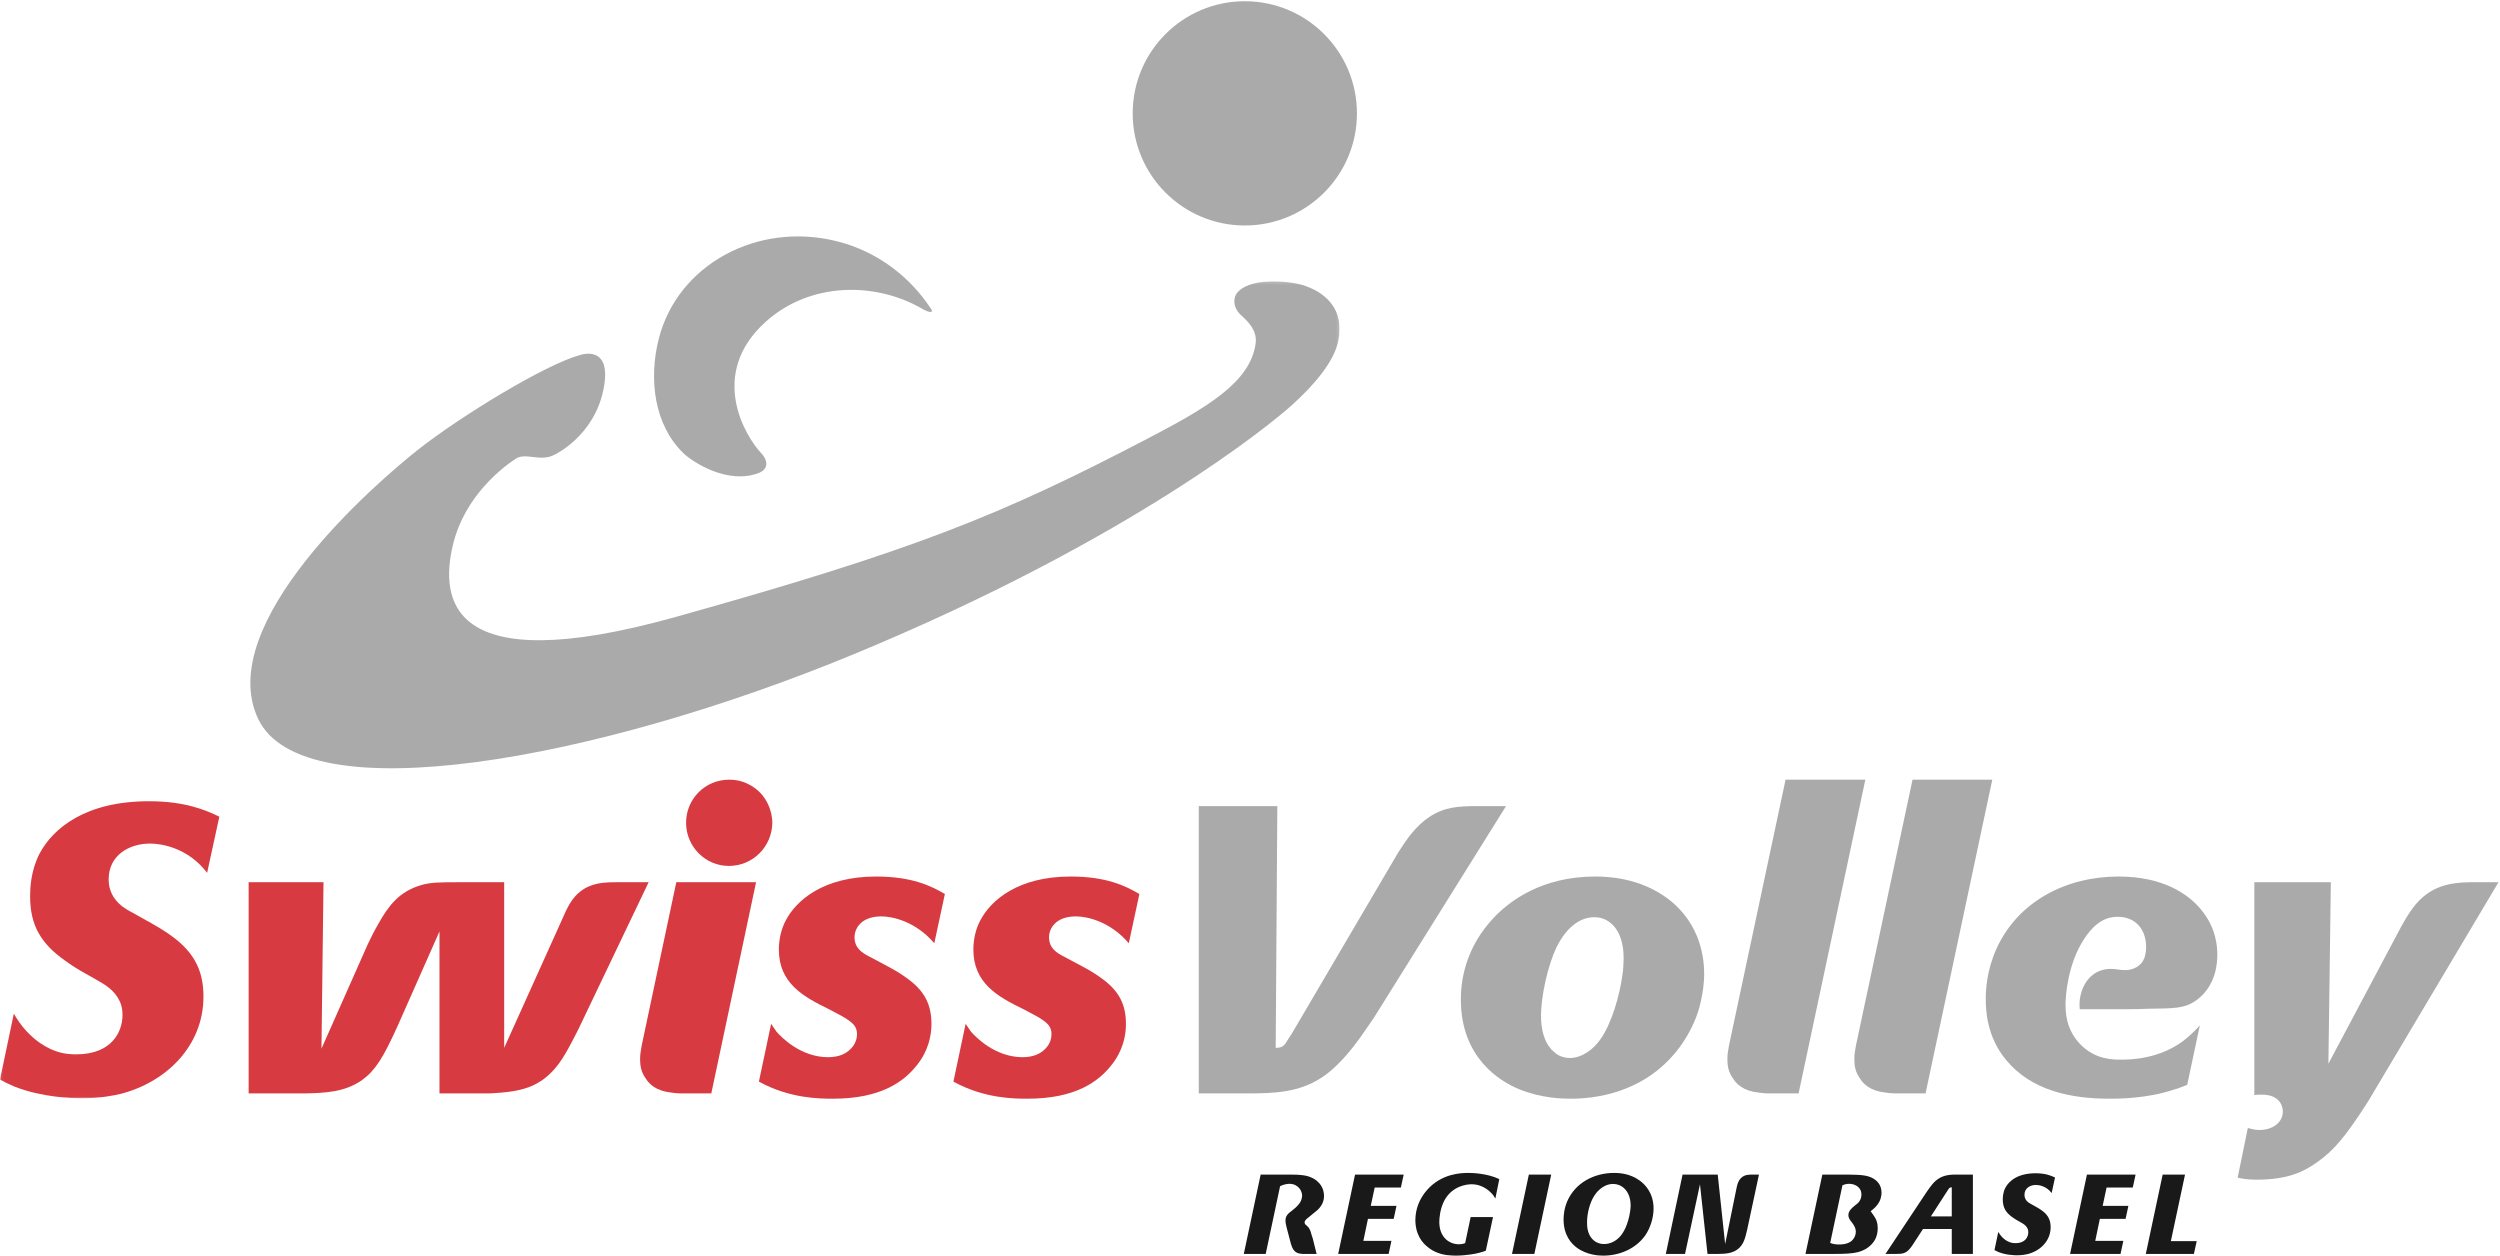
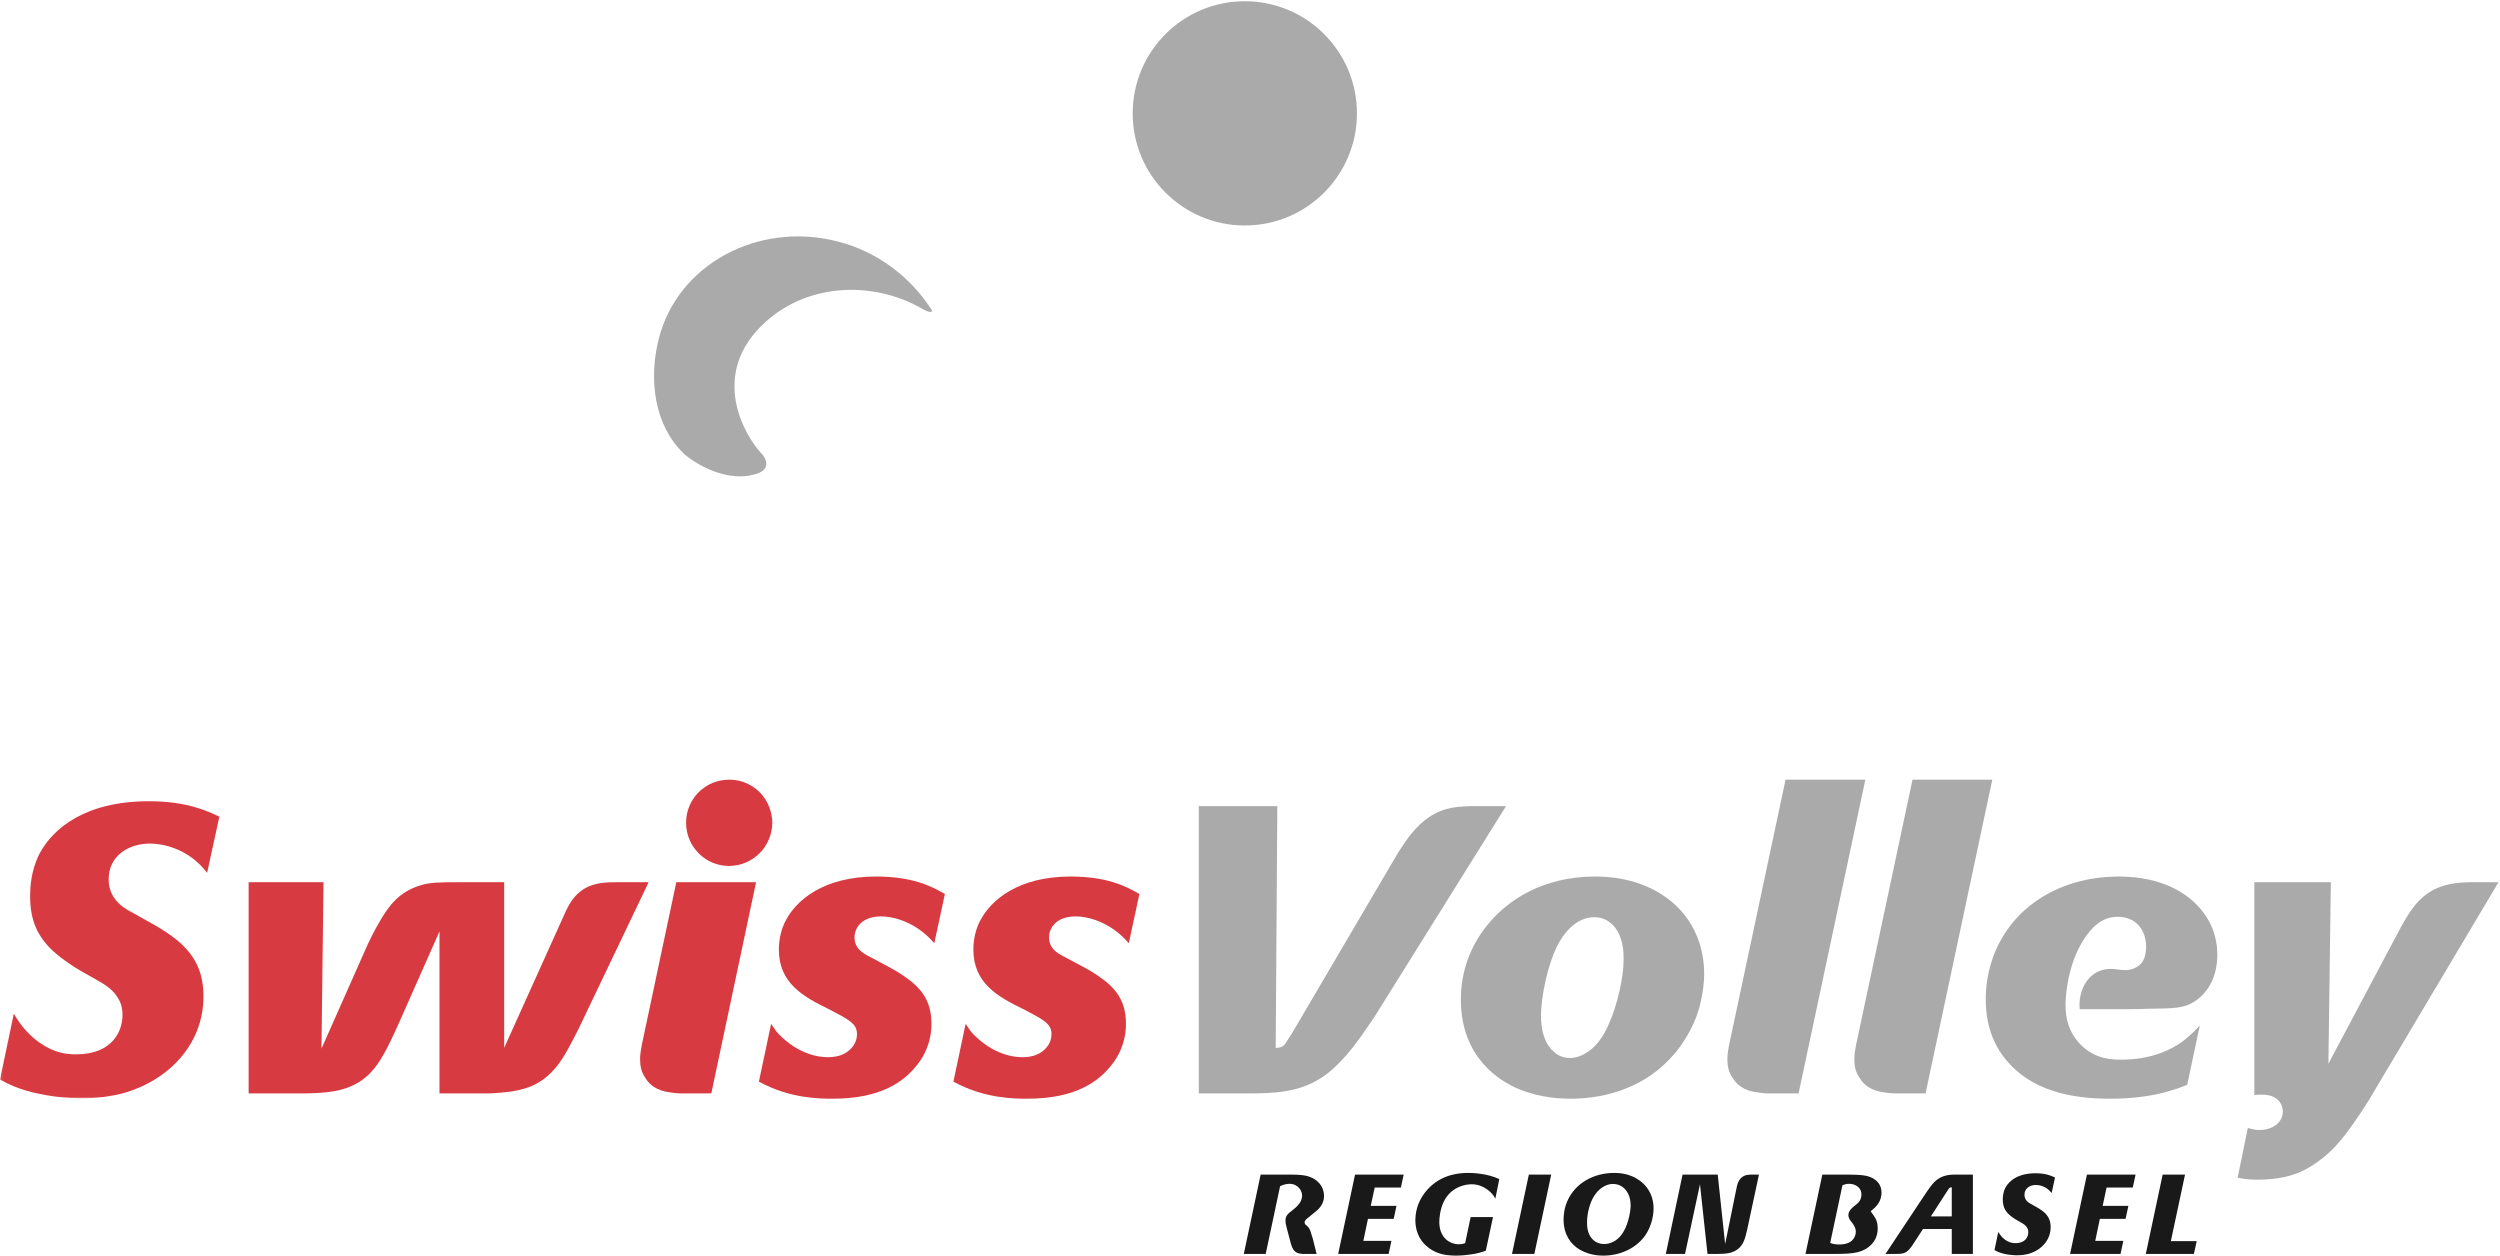
<svg xmlns="http://www.w3.org/2000/svg" xmlns:xlink="http://www.w3.org/1999/xlink" width="890px" height="447px" viewBox="0 0 890 447">
  <title>swissvolley_BS</title>
  <desc>Created with Sketch.</desc>
  <defs>
    <polygon id="path-1" points="0.06 0.165 476.864 0.165 476.864 290.994 0.06 290.994" />
  </defs>
  <g id="swissvolley_BS" stroke="none" stroke-width="1" fill="none" fill-rule="evenodd">
    <path d="M483.072,40.357 C483.072,62.399 465.201,80.273 443.153,80.273 C421.105,80.273 403.24,62.399 403.24,40.357 C403.24,18.309 421.105,0.438 443.153,0.438 C465.201,0.438 483.072,18.309 483.072,40.357" id="Fill-1" fill="#A9AAA9" />
    <path d="M331.422,109.916 C324.083,98.74 312.648,89.635 298.135,85.936 C269.716,78.705 241.244,94.21 234.54,120.545 C230.851,135.05 232.892,151.243 243.295,161.346 C246.459,164.415 259.081,172.723 270.262,168.331 C274.584,166.438 272.354,162.759 271.174,161.535 C265.328,155.455 251.902,133.188 272.575,114.561 C288.43,100.274 311.955,100.185 328.771,110.2 C329.655,110.724 332.775,111.976 331.422,109.916" id="Fill-2" fill="#A9AAA9" />
    <g id="Group-6" transform="translate(0, 100)">
      <mask id="mask-2" fill="white">
        <use xlink:href="#path-1" />
      </mask>
      <g id="Clip-4" />
-       <path d="M408.099,56.379 C429.567,45.178 445.104,36.205 447.004,22.284 C447.617,17.797 444.576,14.743 441.969,12.339 C439.066,9.875 438.631,6.039 440.773,3.845 C446.246,-1.746 460.85,0.308 464.707,1.789 C467.18,2.741 479.495,6.935 476.355,21.653 C474.809,28.904 467.782,37.126 459.878,44.253 C452.465,50.939 402.49,92.14 303.953,132.891 C212.223,170.826 107.727,189.779 91.853,155.817 C75.982,121.865 134.047,71.72 148.936,59.998 C163.819,48.283 193.942,29.816 206.528,26.383 C206.528,26.383 218.221,22.211 214.807,38.795 C211.39,55.388 197.428,61.863 197.428,61.863 C192.405,64.589 187.174,60.96 183.637,63.289 C180.087,65.599 165.409,75.979 161.175,94.272 C156.941,112.553 158.56,142.539 240.382,119.68 C325.916,95.787 356.37,83.346 408.099,56.379" id="Fill-3" fill="#A9AAA9" mask="url(#mask-2)" />
      <path d="M4.926,260.862 C9.706,269.264 15.936,272.741 19.413,274.044 C20.861,274.624 23.324,275.348 27.09,275.348 C40.128,275.348 43.605,266.946 43.605,261.441 C43.605,260.427 43.605,258.543 42.591,256.371 C40.708,252.459 37.521,250.576 33.899,248.547 L30.567,246.665 C27.96,245.215 25.352,243.623 23.034,241.884 C14.632,235.944 10.72,229.425 10.72,219.14 C10.72,216.532 10.865,210.158 14.052,203.929 C18.833,194.947 30.277,185.241 53.021,185.241 C65.77,185.241 73.013,188.283 78.083,190.746 L73.737,210.738 C66.929,201.755 57.368,200.307 53.456,200.307 C45.923,200.307 38.68,204.508 38.68,213.055 C38.68,220.878 45.344,223.92 47.227,224.934 L50.559,226.818 C55.05,229.281 59.251,231.598 63.307,234.93 C69.681,240.291 72.434,246.375 72.434,254.777 C72.434,272.306 59.251,285.199 43.026,289.4 C40.563,289.98 35.782,290.994 29.119,290.994 C25.787,290.994 14.921,290.704 5.07,286.792 C3.332,286.068 1.594,285.199 0,284.33 L4.926,260.862" id="Fill-5" fill="#D73B41" mask="url(#mask-2)" />
    </g>
    <path d="M205.855,366.511 C205.42,367.236 202.088,374.334 199.046,378.536 C192.382,387.517 184.994,388.676 174.419,389.255 L156.455,389.255 L156.455,331.598 L141.244,365.932 C136.463,376.362 133.711,380.998 128.931,384.475 C122.846,388.821 115.603,389.111 108.504,389.255 L88.513,389.255 L88.513,314.07 L115.168,314.07 L114.444,373.32 L130.958,336.089 C132.118,333.626 133.276,331.309 134.725,328.846 C138.347,322.327 142.113,317.546 149.501,315.228 C153.123,314.07 156.455,314.07 163.988,314.07 L179.489,314.07 L179.489,373.03 L201.509,324.21 C202.088,323.051 203.682,319.575 206.724,317.256 C210.78,314.214 215.126,314.07 219.907,314.07 L230.917,314.07 L205.855,366.511" id="Fill-7" fill="#D73B41" />
    <path d="M253.223,389.255 L242.213,389.255 C241.199,389.255 240.186,389.111 239.026,388.965 C233.521,388.386 231.059,385.923 229.755,383.75 C228.306,381.722 227.872,379.549 227.872,377.086 C227.872,375.204 228.161,373.9 228.451,372.161 L240.765,314.07 L269.159,314.07 L253.223,389.255 Z M266.117,279.011 C273.794,282.633 274.953,290.167 274.953,292.918 C274.809,301.466 268,308.275 259.453,308.275 C251.05,308.275 244.242,301.321 244.242,292.918 C244.242,284.372 251.05,277.563 259.598,277.563 C261.916,277.563 264.088,277.998 266.117,279.011 Z" id="Fill-8" fill="#D73B41" />
    <path d="M332.609,335.799 C325.945,327.977 317.688,326.238 313.776,326.238 C306.533,326.238 304.215,330.584 304.215,333.626 C304.215,337.393 306.678,339.131 309.575,340.581 L314.211,343.042 C316.673,344.346 319.136,345.651 321.454,347.244 C327.973,351.59 331.595,356.226 331.595,364.483 C331.595,371.726 328.408,376.652 326.814,378.68 C322.034,385.054 313.631,391.138 296.537,391.138 C292.046,391.138 281.181,391.138 270.171,385.054 L274.517,364.483 C275.386,365.787 275.966,366.656 276.4,367.236 C278.139,369.264 285.093,376.362 294.799,376.362 C298.275,376.362 301.607,375.348 303.78,372.306 C304.939,370.568 305.084,369.119 305.084,368.105 C305.084,365.498 303.78,364.048 299.724,361.731 L295.378,359.413 C285.817,354.777 277.27,349.997 277.27,337.972 C277.27,334.496 278.139,330.584 279.732,327.687 C283.499,320.444 293.205,312.042 311.893,312.042 C324.641,312.042 331.45,315.374 336.375,318.271 L332.609,335.799" id="Fill-9" fill="#D73B41" />
    <path d="M401.854,335.799 C395.189,327.977 386.932,326.238 383.021,326.238 C375.777,326.238 373.459,330.584 373.459,333.626 C373.459,337.393 375.922,339.131 378.82,340.581 L383.456,343.042 C385.918,344.346 388.381,345.651 390.699,347.244 C397.218,351.59 400.839,356.226 400.839,364.483 C400.839,371.726 397.652,376.652 396.059,378.68 C391.278,385.054 382.876,391.138 365.782,391.138 C361.291,391.138 350.426,391.138 339.416,385.054 L343.762,364.483 C344.631,365.787 345.21,366.656 345.645,367.236 C347.384,369.264 354.337,376.362 364.043,376.362 C367.52,376.362 370.852,375.348 373.025,372.306 C374.184,370.568 374.329,369.119 374.329,368.105 C374.329,365.498 373.025,364.048 368.969,361.731 L364.623,359.413 C355.062,354.777 346.514,349.997 346.514,337.972 C346.514,334.496 347.384,330.584 348.977,327.687 C352.744,320.444 362.45,312.042 381.138,312.042 C393.886,312.042 400.695,315.374 405.62,318.271 L401.854,335.799" id="Fill-10" fill="#D73B41" />
    <path d="M489.207,362.166 C488.192,363.614 487.323,364.917 486.31,366.367 C480.225,375.493 474.865,380.709 470.953,383.316 C462.696,388.965 453.569,389.255 444.153,389.255 L426.769,389.255 L426.769,286.979 L454.729,286.979 L454.148,373.03 C456.901,373.03 457.336,372.016 458.64,369.843 C459.074,369.264 459.364,368.684 459.799,368.105 L497.754,303.495 C500.796,298.713 503.983,294.078 508.764,290.891 C514.124,287.269 519.339,286.979 525.568,286.979 L536.144,286.979 L489.207,362.166" id="Fill-11" fill="#A9AAA9" />
    <path d="M599.015,371.292 C586.411,389.834 566.42,391.138 559.176,391.138 C556.278,391.138 548.746,390.994 540.923,387.807 C533.824,384.91 520.062,376.507 520.062,355.792 C520.062,349.997 521.221,337.538 532.23,326.238 C537.446,320.878 548.746,312.042 567.868,312.042 C572.069,312.042 583.948,312.331 594.234,320.298 C605.679,329.281 606.692,341.594 606.692,346.809 C606.692,348.982 606.402,353.329 604.954,358.688 C603.65,363.324 601.622,367.38 599.015,371.292 Z M578.009,341.304 C578.009,340 578.153,332.613 573.518,328.701 C572.504,327.832 570.621,326.528 567.578,326.528 C563.232,326.528 558.162,329.135 554.105,337.249 C551.063,343.623 548.601,354.487 548.601,361.585 C548.601,362.6 548.456,370.568 553.236,374.479 C554.105,375.348 555.989,376.652 559.031,376.652 C563.522,376.507 567.434,373.32 569.751,369.988 C573.808,364.338 576.705,353.908 577.574,347.099 C577.864,345.505 578.009,342.898 578.009,341.304 Z" id="Fill-12" fill="#A9AAA9" />
    <path d="M640.3,389.255 L629.29,389.255 C628.276,389.255 627.262,389.111 626.104,388.965 C620.599,388.386 618.136,385.923 616.832,383.75 C615.383,381.722 614.948,379.549 614.948,377.086 C614.948,375.204 615.238,373.9 615.528,372.161 L635.664,277.563 L664.059,277.563 L640.3,389.255" id="Fill-13" fill="#A9AAA9" />
    <path d="M685.497,389.255 L674.487,389.255 C673.473,389.255 672.459,389.111 671.3,388.965 C665.795,388.386 663.332,385.923 662.028,383.75 C660.58,381.722 660.146,379.549 660.146,377.086 C660.146,375.204 660.436,373.9 660.725,372.161 L680.861,277.563 L709.255,277.563 L685.497,389.255" id="Fill-14" fill="#A9AAA9" />
    <path d="M740.4,359.268 C740.255,357.964 740.11,355.936 741.125,352.749 C742.718,348.113 746.34,344.926 751.41,344.926 C753.148,344.926 754.742,345.361 756.625,345.361 C759.378,345.361 762.275,343.912 763.289,341.304 C764.014,339.566 764.014,337.683 764.014,337.103 C764.014,331.019 760.392,326.383 753.873,326.383 C750.251,326.383 746.195,327.832 741.994,334.206 C736.055,343.188 735.33,354.632 735.33,357.674 C735.33,363.035 736.634,367.525 740.4,371.582 C745.905,377.376 752.424,377.231 755.321,377.231 C758.798,377.231 768.504,376.942 777.052,370.712 C778.355,369.699 780.528,367.959 783.136,365.063 L778.645,386.213 C777.052,386.792 775.458,387.517 773.72,387.952 C764.303,391.138 753.873,391.138 750.976,391.138 C737.503,391.138 723.306,388.386 714.18,377.376 C707.226,368.974 706.936,359.558 706.936,355.646 C706.936,352.459 707.226,345.651 710.702,337.828 C718.525,320.588 735.909,312.042 754.162,312.042 C770.098,312.042 778.935,318.271 783.426,323.63 C788.931,330.15 789.365,336.814 789.365,339.856 C789.365,342.463 789.075,350.721 782.122,355.936 C777.775,359.124 774.154,358.978 764.448,359.124 C762.13,359.268 759.812,359.268 757.494,359.268 L740.4,359.268" id="Fill-15" fill="#A9AAA9" />
    <path d="M843.108,392.008 C835.141,404.466 830.939,409.537 824.71,413.882 C820.364,416.925 814.859,419.967 803.27,419.967 C799.938,419.967 797.91,419.533 796.606,419.243 L800.228,401.569 C800.952,401.714 802.546,402.293 804.429,402.293 C808.34,402.293 812.687,400.121 812.687,395.629 C812.687,393.167 810.948,389.69 805.298,389.69 C804.429,389.69 803.415,389.69 802.546,389.834 L802.546,314.07 L829.78,314.07 L828.911,378.68 L854.987,329.57 C857.16,325.659 858.609,323.63 859.913,322.038 C866.287,314.504 873.82,313.924 882.947,314.07 L889.466,314.07 L843.108,392.008" id="Fill-16" fill="#A9AAA9" />
    <path d="M442.792,446.4 L448.792,418.16 L459.912,418.16 C461.152,418.16 462.432,418.2 463.672,418.36 C464.672,418.48 467.632,418.88 469.712,421.28 C471.192,423 471.352,424.92 471.352,425.72 C471.352,427.72 470.512,429.36 469.072,430.72 C468.552,431.2 467.992,431.6 467.472,432.04 C466.792,432.56 466.152,433.12 465.472,433.68 C465.432,433.72 464.432,434.4 464.432,435.2 C464.432,435.84 464.992,436.16 465.432,436.56 C465.632,436.72 465.752,436.88 465.912,437.08 C466.472,437.84 466.752,438.959 466.992,439.84 L467.352,440.919 L468.712,446.4 L463.672,446.4 C461.792,446.28 461.112,445.72 460.552,445 C460.032,444.28 459.792,443.52 459.552,442.76 L458.032,436.959 C457.832,436.2 457.632,435.28 457.632,434.48 C457.632,432.8 458.592,432 459.832,431.08 L461.272,429.88 C462.112,429.04 462.832,428.36 463.272,427.16 C463.512,426.44 463.552,425.92 463.552,425.6 C463.552,425.08 463.392,423.92 462.392,422.84 C461.912,422.32 460.872,421.44 459.072,421.44 C458.472,421.44 457.152,421.56 455.712,422.28 L450.592,446.4 L442.792,446.4" id="Fill-17" fill="#1A1919" />
    <polyline id="Fill-18" fill="#1A1919" points="499.712 418.16 498.712 422.76 489.392 422.76 487.992 429.28 497.151 429.28 496.151 433.919 486.992 433.919 485.352 441.76 495.352 441.76 494.352 446.4 476.392 446.4 482.392 418.16 499.712 418.16" />
    <path d="M532.352,426.68 C531.991,426.08 531.791,425.8 531.592,425.52 C530.751,424.4 528.111,421.6 523.871,421.6 C521.991,421.6 517.071,422.28 514.312,427.16 C512.592,430.24 512.392,433.919 512.392,434.959 C512.392,435.72 512.392,437.919 513.711,439.959 C514.951,441.88 517.111,442.959 519.352,442.959 C519.711,442.959 520.671,442.919 521.592,442.56 L523.552,433.28 L531.512,433.28 L528.951,445.24 C528.472,445.44 527.751,445.72 526.592,446 C525.392,446.32 521.951,447 518.191,447 C517.791,447 516.352,446.959 514.991,446.8 C513.671,446.6 510.552,446.04 507.791,443.56 C506.472,442.4 505.392,440.919 504.791,439.32 C503.911,437.2 503.871,435.12 503.871,434.32 C503.911,430.28 505.352,426.72 507.991,423.68 C513.191,417.76 520.071,417.56 522.751,417.56 C523.991,417.56 529.432,417.68 533.751,419.76 L532.352,426.68" id="Fill-19" fill="#1A1919" />
    <polyline id="Fill-20" fill="#1A1919" points="544.271 418.16 552.231 418.16 546.231 446.4 538.271 446.4 544.271 418.16" />
    <path d="M570.791,447 C569.311,447 564.99,446.88 561.271,444.12 C559.471,442.76 556.631,439.84 556.631,434.12 C556.631,433 556.751,430.48 557.91,427.72 C560.791,421 567.591,417.56 574.631,417.56 C576.11,417.56 580.11,417.64 583.671,420.24 C585.431,421.48 588.671,424.52 588.671,430.24 C588.671,433.48 587.551,437.12 585.711,439.8 C582.311,444.6 576.511,447 570.791,447 Z M580.511,429.04 C580.471,427.48 580.23,426.6 580.03,425.959 C579.15,423.36 577.15,421.52 574.271,421.48 C570.351,421.52 568.03,424.92 567.511,425.76 C565.91,428.28 564.99,432.12 564.99,435.08 C564.99,435.64 564.95,437.08 565.431,438.6 C566.271,441.2 568.311,442.88 571.07,442.88 C572.15,442.88 574.511,442.56 576.551,440.4 C577.91,439 579.591,436.08 580.311,431.36 C580.471,430.2 580.511,429.64 580.511,429.04 Z" id="Fill-21" fill="#1A1919" />
    <path d="M622.03,437.6 C621.23,441.28 620.59,442.84 619.19,444.24 C617.03,446.28 614.31,446.36 611.55,446.4 L607.87,446.4 L605.19,421.6 L599.87,446.4 L593.03,446.4 L598.99,418.16 L611.51,418.16 L614.15,442.88 L618.23,422.84 C618.51,421.52 618.83,420.28 619.87,419.32 C621.19,418.08 622.71,418.16 624.35,418.16 L626.19,418.16 L622.03,437.6" id="Fill-22" fill="#1A1919" />
    <path d="M648.749,418.16 L658.109,418.16 C662.55,418.2 664.749,418.4 666.709,419.44 C667.749,420.04 669.829,421.44 669.829,424.6 C669.829,425.52 669.629,427.44 668.069,429.24 C667.43,430.04 666.51,430.72 666.31,430.919 L665.949,431.2 L666.869,432.48 C667.069,432.8 667.31,433.12 667.51,433.48 C667.949,434.2 668.47,435.28 668.47,437.24 C668.47,437.76 668.43,439.16 667.869,440.56 C667.27,442.08 665.43,444.72 661.43,445.76 C659.31,446.28 656.949,446.4 652.39,446.4 L642.749,446.4 L648.749,418.16 Z M651.55,442.48 C652.27,442.76 653.069,443.04 654.749,443.04 C655.189,443.04 657.35,443.04 658.869,442 C659.43,441.6 659.829,441.04 659.949,440.84 C660.189,440.48 660.669,439.68 660.669,438.52 C660.669,437.959 660.55,437 659.749,435.84 C659.069,434.84 658.029,433.919 658.029,432.56 C658.029,431.08 659.31,430 660.35,429.16 C660.749,428.84 661.149,428.56 661.51,428.2 C662.27,427.4 662.669,426.4 662.669,425.32 C662.669,424.68 662.55,424 662.229,423.48 C661.47,422.08 659.789,421.44 658.31,421.44 C657.869,421.44 656.949,421.48 655.909,421.959 L651.55,442.48 Z" id="Fill-23" fill="#1A1919" />
    <path d="M702.349,446.4 L694.829,446.4 L694.829,437.52 L684.589,437.52 L680.789,443.36 C680.509,443.76 680.229,444.16 679.909,444.52 C678.509,446.24 677.148,446.4 675.069,446.4 L671.229,446.4 L685.869,424.36 C687.109,422.6 688.309,420.72 690.188,419.56 C692.469,418.12 694.909,418.12 697.469,418.16 L702.349,418.16 L702.349,446.4 Z M694.829,422.68 C694.109,422.64 693.869,423.04 693.509,423.56 L687.389,433.04 L694.829,433.04 L694.829,422.68 Z" id="Fill-24" fill="#1A1919" />
    <path d="M711.389,438.56 C712.708,440.88 714.429,441.84 715.389,442.2 C715.788,442.36 716.469,442.56 717.509,442.56 C721.108,442.56 722.068,440.24 722.068,438.72 C722.068,438.44 722.068,437.919 721.788,437.32 C721.269,436.24 720.389,435.72 719.389,435.16 L718.469,434.64 C717.748,434.24 717.028,433.8 716.389,433.32 C714.068,431.68 712.988,429.88 712.988,427.04 C712.988,426.32 713.028,424.56 713.908,422.84 C715.229,420.36 718.389,417.68 724.668,417.68 C728.188,417.68 730.188,418.52 731.589,419.2 L730.389,424.72 C728.509,422.24 725.868,421.84 724.788,421.84 C722.708,421.84 720.708,423 720.708,425.36 C720.708,427.52 722.549,428.36 723.068,428.64 L723.988,429.16 C725.229,429.84 726.389,430.48 727.509,431.4 C729.269,432.88 730.028,434.56 730.028,436.88 C730.028,441.72 726.389,445.28 721.908,446.44 C721.229,446.6 719.908,446.88 718.068,446.88 C717.148,446.88 714.148,446.8 711.429,445.72 C710.948,445.52 710.469,445.28 710.028,445.04 L711.389,438.56" id="Fill-25" fill="#1A1919" />
    <polyline id="Fill-26" fill="#1A1919" points="760.269 418.16 759.269 422.76 749.948 422.76 748.549 429.28 757.708 429.28 756.708 433.919 747.549 433.919 745.908 441.76 755.908 441.76 754.908 446.4 736.948 446.4 742.948 418.16 760.269 418.16" />
    <polyline id="Fill-27" fill="#1A1919" points="772.828 441.84 782.028 441.84 781.028 446.4 763.908 446.4 769.908 418.16 777.868 418.16 772.828 441.84" />
  </g>
</svg>